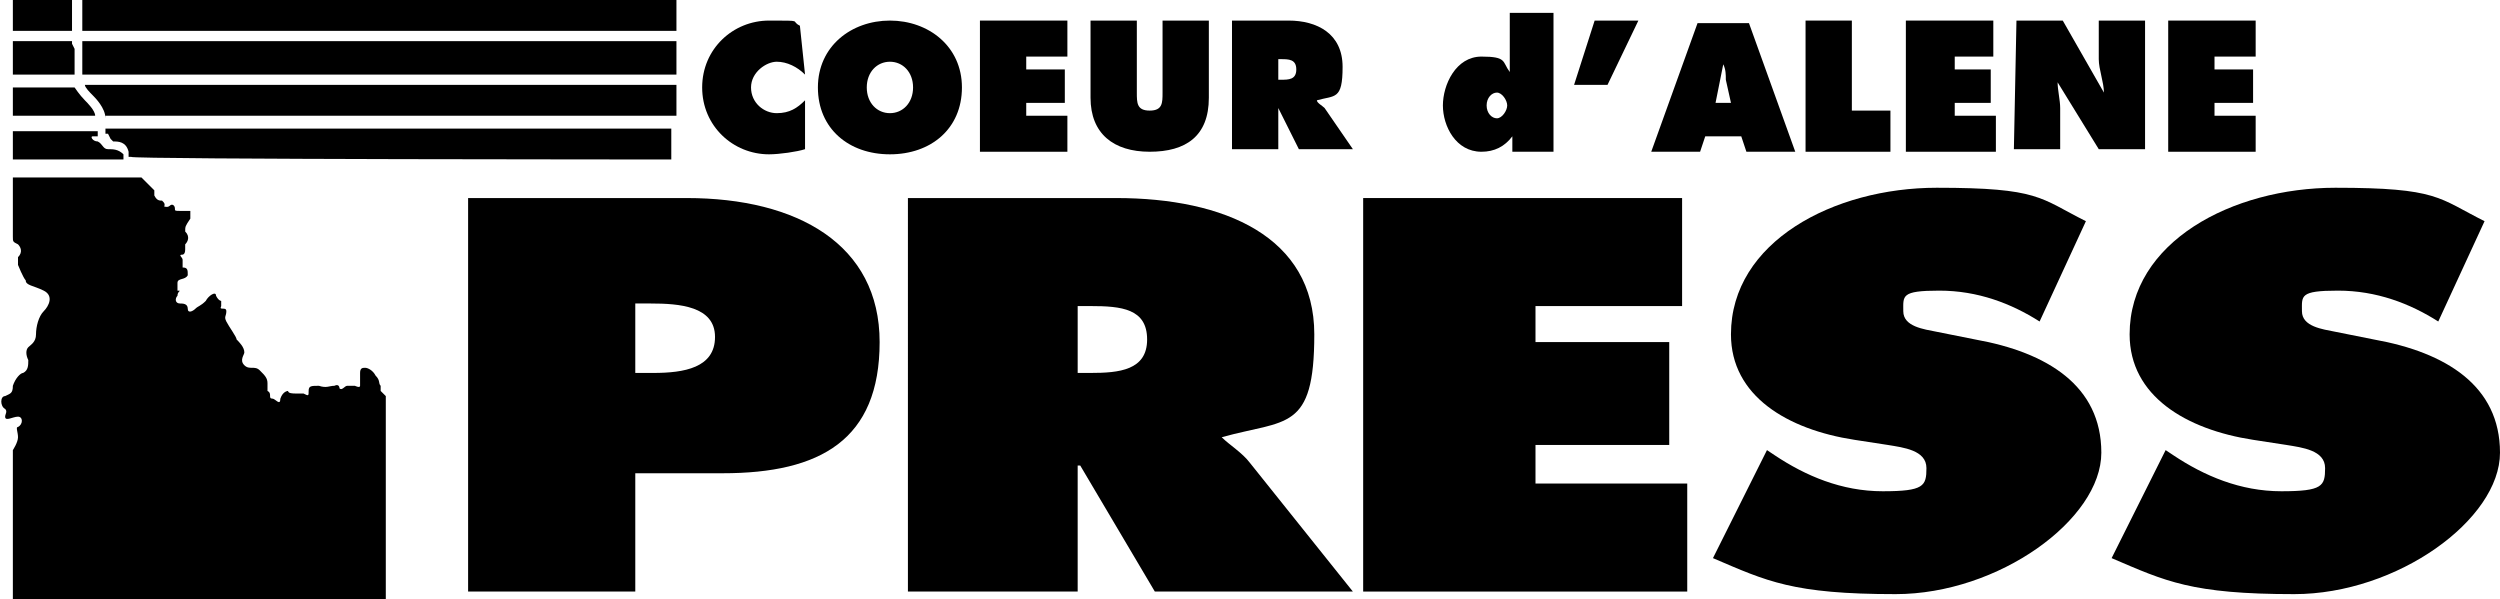
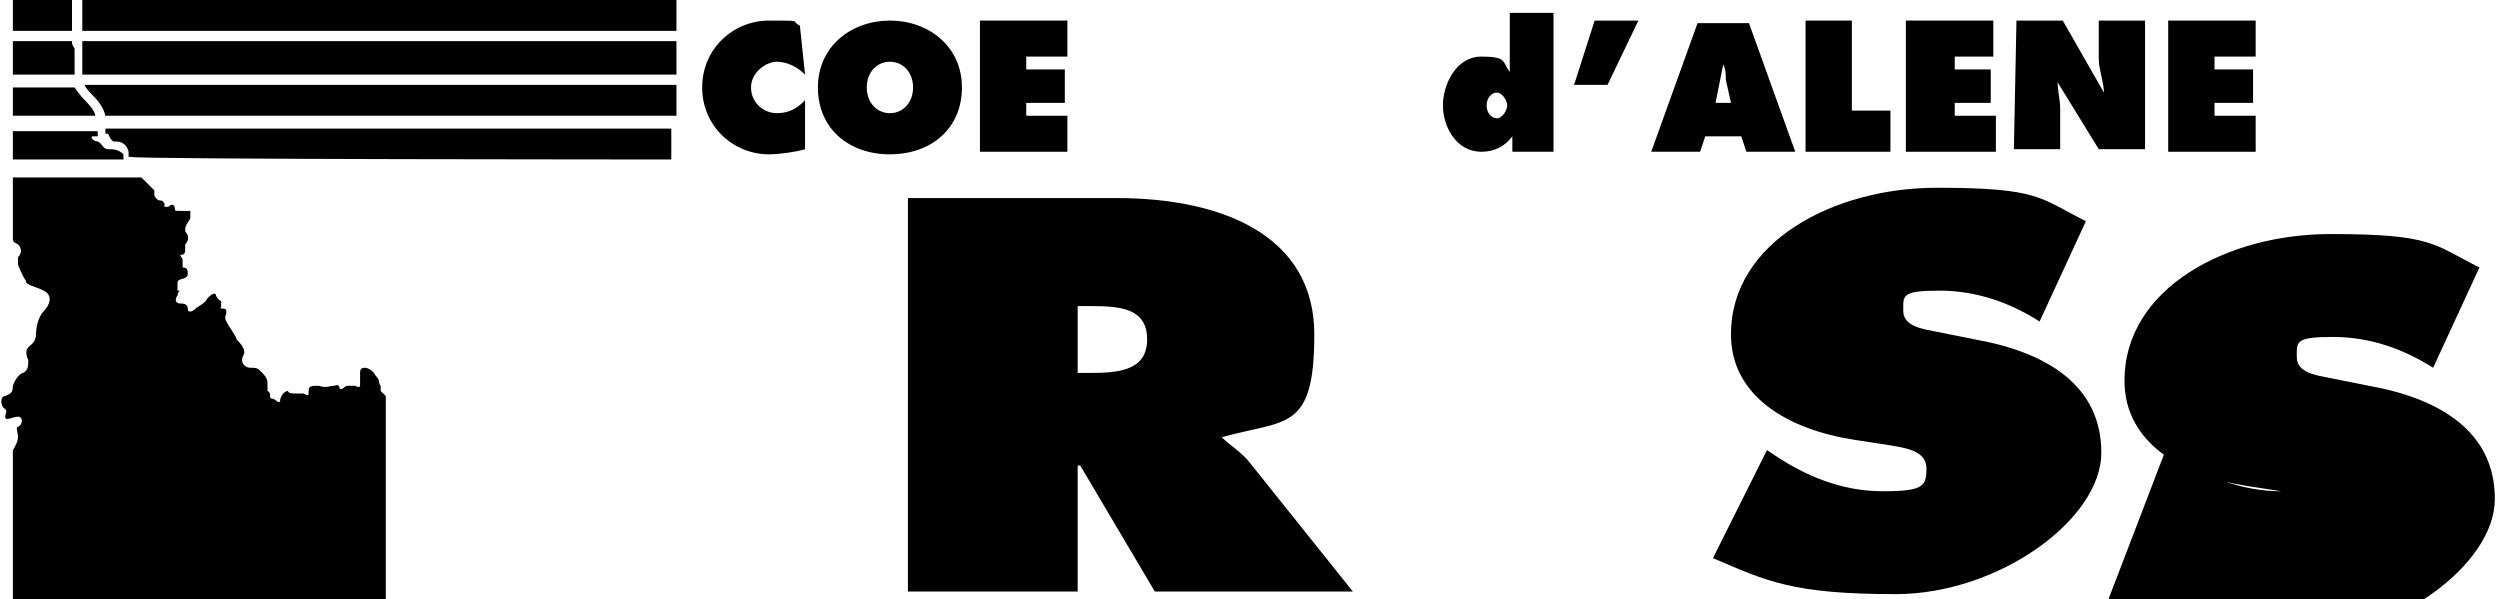
<svg xmlns="http://www.w3.org/2000/svg" id="Layer_1" version="1.1" viewBox="0 0 97.2 23.3">
  <g>
    <path d="M31.3,2.9c-.3-.3-.7-.5-1.1-.5s-1,.4-1,1,.5,1,1,1,.8-.2,1.1-.5v1.9c-.3.1-1,.2-1.4.2-1.4,0-2.6-1.1-2.6-2.6s1.2-2.6,2.6-2.6.8,0,1.2.2" />
    <path d="M37.4,3.4c0,1.6-1.2,2.6-2.8,2.6s-2.8-1-2.8-2.6,1.3-2.6,2.8-2.6,2.8,1,2.8,2.6M33.7,3.4c0,.6.4,1,.9,1s.9-.4.9-1-.4-1-.9-1-.9.4-.9,1" />
    <polyline points="38.1 .8 41.5 .8 41.5 2.2 39.9 2.2 39.9 2.7 41.4 2.7 41.4 4 39.9 4 39.9 4.5 41.5 4.5 41.5 5.9 38.1 5.9" />
-     <path d="M47,.8v3c0,1.5-.9,2.1-2.3,2.1s-2.3-.7-2.3-2.1V.8h1.8v2.8c0,.4,0,.7.5.7s.5-.3.5-.7V.8" />
-     <path d="M47.9.8h2.2c1.1,0,2.1.5,2.1,1.8s-.3,1.1-1,1.3h0c0,.1.2.2.3.3l1.1,1.6h-2.1l-.8-1.6h0v1.6h-1.8M49.7,3.1h.1c.3,0,.6,0,.6-.4s-.3-.4-.6-.4h-.1v.9Z" />
    <path d="M58.8,5.3h0c-.3.4-.7.6-1.2.6-1,0-1.5-1-1.5-1.8s.5-1.9,1.5-1.9.8.2,1.1.6h0v-.8c0,0,0-1.5,0-1.5h1.7v5.4h-1.6M57.8,4.1c0,.3.2.5.4.5s.4-.3.4-.5-.2-.5-.4-.5-.4.2-.4.5" />
    <polyline points="61.2 3.3 62 .8 63.7 .8 62.5 3.3" />
    <path d="M66.1,5.9h-1.9l1.8-5h2l1.8,5h-1.9l-.2-.6h-1.4M67.3,4l-.2-.9c0-.2,0-.4-.1-.6h0l-.3,1.5h.7Z" />
    <polyline points="70.2 .8 72 .8 72 4.3 73.5 4.3 73.5 5.9 70.2 5.9" />
    <polyline points="74.1 .8 77.5 .8 77.5 2.2 76 2.2 76 2.7 77.4 2.7 77.4 4 76 4 76 4.5 77.6 4.5 77.6 5.9 74.1 5.9" />
    <path d="M78.4.8h1.8l1.6,2.8h0c0-.4-.2-.9-.2-1.3V.8h1.8v5h-1.8l-1.6-2.6h0c0,.3.1.7.1,1v1.6h-1.8" />
    <polyline points="84.3 .8 87.7 .8 87.7 2.2 86.1 2.2 86.1 2.7 87.6 2.7 87.6 4 86.1 4 86.1 4.5 87.7 4.5 87.7 5.9 84.3 5.9" />
  </g>
  <g>
-     <path d="M18.2,7.7h8.5c4.3,0,7.5,1.8,7.5,5.6s-2.3,5.1-6.1,5.1h-3.4v4.6h-6.5M24.7,14.5h.7c1.2,0,2.4-.2,2.4-1.4s-1.4-1.3-2.5-1.3h-.6v2.7Z" />
    <path d="M35.3,7.7h8.1c4.2,0,7.7,1.5,7.7,5.3s-1.1,3.3-3.6,4h0c.3.3.8.6,1.1,1l4,5h-7.7l-2.9-4.9h-.1v4.9h-6.6M41.9,14.5h.5c1.1,0,2.2-.1,2.2-1.3s-1-1.3-2.2-1.3h-.5v2.6Z" />
-     <polyline points="53 7.7 65.4 7.7 65.4 11.9 59.7 11.9 59.7 13.3 64.9 13.3 64.9 17.3 59.7 17.3 59.7 18.8 65.6 18.8 65.6 23 53 23" />
    <path d="M68.7,17.5l.3.2c1.2.8,2.6,1.4,4.2,1.4s1.7-.2,1.7-.9-.9-.8-1.5-.9l-1.3-.2c-2.6-.4-4.8-1.7-4.8-4.1,0-3.6,4-5.7,8-5.7s4,.4,5.8,1.3l-1.8,3.9c-1.1-.7-2.4-1.2-3.9-1.2s-1.4.2-1.4.8.8.7,1.3.8l1.5.3c2.8.5,4.9,1.8,4.9,4.4s-4,5.5-8,5.5-5-.5-7.1-1.4" />
-     <path d="M84.2,17.5l.3.2c1.2.8,2.6,1.4,4.2,1.4s1.7-.2,1.7-.9-.9-.8-1.5-.9l-1.3-.2c-2.6-.4-4.8-1.7-4.8-4.1,0-3.6,4-5.7,8-5.7s4,.4,5.8,1.3l-1.8,3.9c-1.1-.7-2.4-1.2-3.9-1.2s-1.4.2-1.4.8.8.7,1.3.8l1.5.3c2.8.5,4.9,1.8,4.9,4.4s-4,5.5-8,5.5-5-.5-7.1-1.4" />
+     <path d="M84.2,17.5l.3.2c1.2.8,2.6,1.4,4.2,1.4l-1.3-.2c-2.6-.4-4.8-1.7-4.8-4.1,0-3.6,4-5.7,8-5.7s4,.4,5.8,1.3l-1.8,3.9c-1.1-.7-2.4-1.2-3.9-1.2s-1.4.2-1.4.8.8.7,1.3.8l1.5.3c2.8.5,4.9,1.8,4.9,4.4s-4,5.5-8,5.5-5-.5-7.1-1.4" />
  </g>
  <g>
    <path d="M14.8,15c-.1-.1,0-.2-.2-.4-.1-.2-.3-.3-.4-.3-.1,0-.2,0-.2.2s0,.1,0,.2c0,0,0,.2,0,.3,0,.1-.2,0-.2,0,0,0-.2,0-.3,0s-.2.2-.3.1c0,0,0-.2-.2-.1-.2,0-.3.1-.6,0-.3,0-.4,0-.4.2s0,.2-.2.1c0,0-.2,0-.3,0s-.3,0-.3-.1c0,0-.2,0-.3.3,0,.3-.2,0-.3,0-.2,0,0-.2-.2-.3,0-.1,0-.2,0-.3,0-.2-.1-.3-.3-.5-.2-.2-.4,0-.6-.2-.2-.2,0-.4,0-.5,0-.2-.2-.4-.3-.5,0-.1-.3-.5-.4-.7-.1-.2,0-.2,0-.4,0-.2-.3,0-.2-.2,0,0,0-.2,0-.2,0,0-.1,0-.2-.2,0-.2-.3,0-.4.2-.2.2-.3.2-.4.3s-.3.2-.3,0-.2-.2-.3-.2c-.2,0-.2-.2-.1-.3,0-.2.2-.2,0-.2,0,0,0-.2,0-.3,0-.2.3-.1.4-.3,0-.2,0-.3-.2-.3,0,0,0-.2,0-.3s-.2-.2,0-.2c0,0,.1,0,.1-.2s0,0,0-.2c.1-.1.2-.3,0-.5,0-.2,0-.2.2-.5,0-.2,0-.3,0-.3,0,0-.2,0-.4,0-.2,0-.2,0-.2-.1,0-.1-.1-.2-.2-.1s-.3,0-.2,0c0-.1,0-.1-.1-.2-.1,0-.2,0-.3-.2,0-.1,0-.2,0-.2,0,0-.2-.2-.3-.3l-.2-.2H.5v2s0,.2,0,.3c0,.2,0,.2.2.3.1.1.2.3,0,.5,0,.2,0,.3,0,.3,0,0,.2.5.3.6,0,.2.3.2.7.4s.2.6,0,.8-.3.6-.3.9-.2.4-.3.5c-.1.1-.1.3,0,.5,0,.2,0,.4-.2.5-.1,0-.3.2-.4.5,0,.3-.1.3-.3.4-.2,0-.2.4,0,.5.1.1,0,.2,0,.3,0,.2.3,0,.5,0,.2,0,.2.3,0,.4-.1,0,0,.2,0,.4,0,.2-.2.5-.2.5v1.7c0,0,0,4.1,0,4.1h14.5v-7.9s0,0-.2-.2" />
    <rect x=".5" y="0" width="2.3" height="1.2" />
    <rect x="3.2" width="23.1" height="1.2" />
    <polyline points=".5 2.9 2.9 2.9 2.9 1.9 2.8 1.7 2.8 1.6 .5 1.6" />
    <polyline points="3.2 1.8 3.2 2.9 26.3 2.9 26.3 1.6 3.2 1.6 3.2 1.7" />
    <path d="M4.1,4.5h22.2v-1.2H3.3c0,.1.2.3.3.4.1.1.5.5.5.9" />
    <path d="M.5,4.5h3.2c0-.2-.3-.5-.4-.6-.2-.2-.4-.5-.4-.5h0c0,0-2.4,0-2.4,0" />
    <path d="M.5,6.2h4.3v-.2c-.2-.2-.4-.2-.6-.2-.2,0-.2-.2-.4-.3-.2,0-.3-.2-.2-.2s.3,0,.2,0v-.2H.5" />
    <path d="M4.2,5.2h0c0,0,.1.2.1.2h0c0,0,.1.1.1.1.2,0,.5,0,.6.4h0c0,.1,0,.2,0,.2h.1c0,.1,21,.1,21,.1v-1.2H4.1v.2c0,0,0,0,0,0" />
  </g>
</svg>